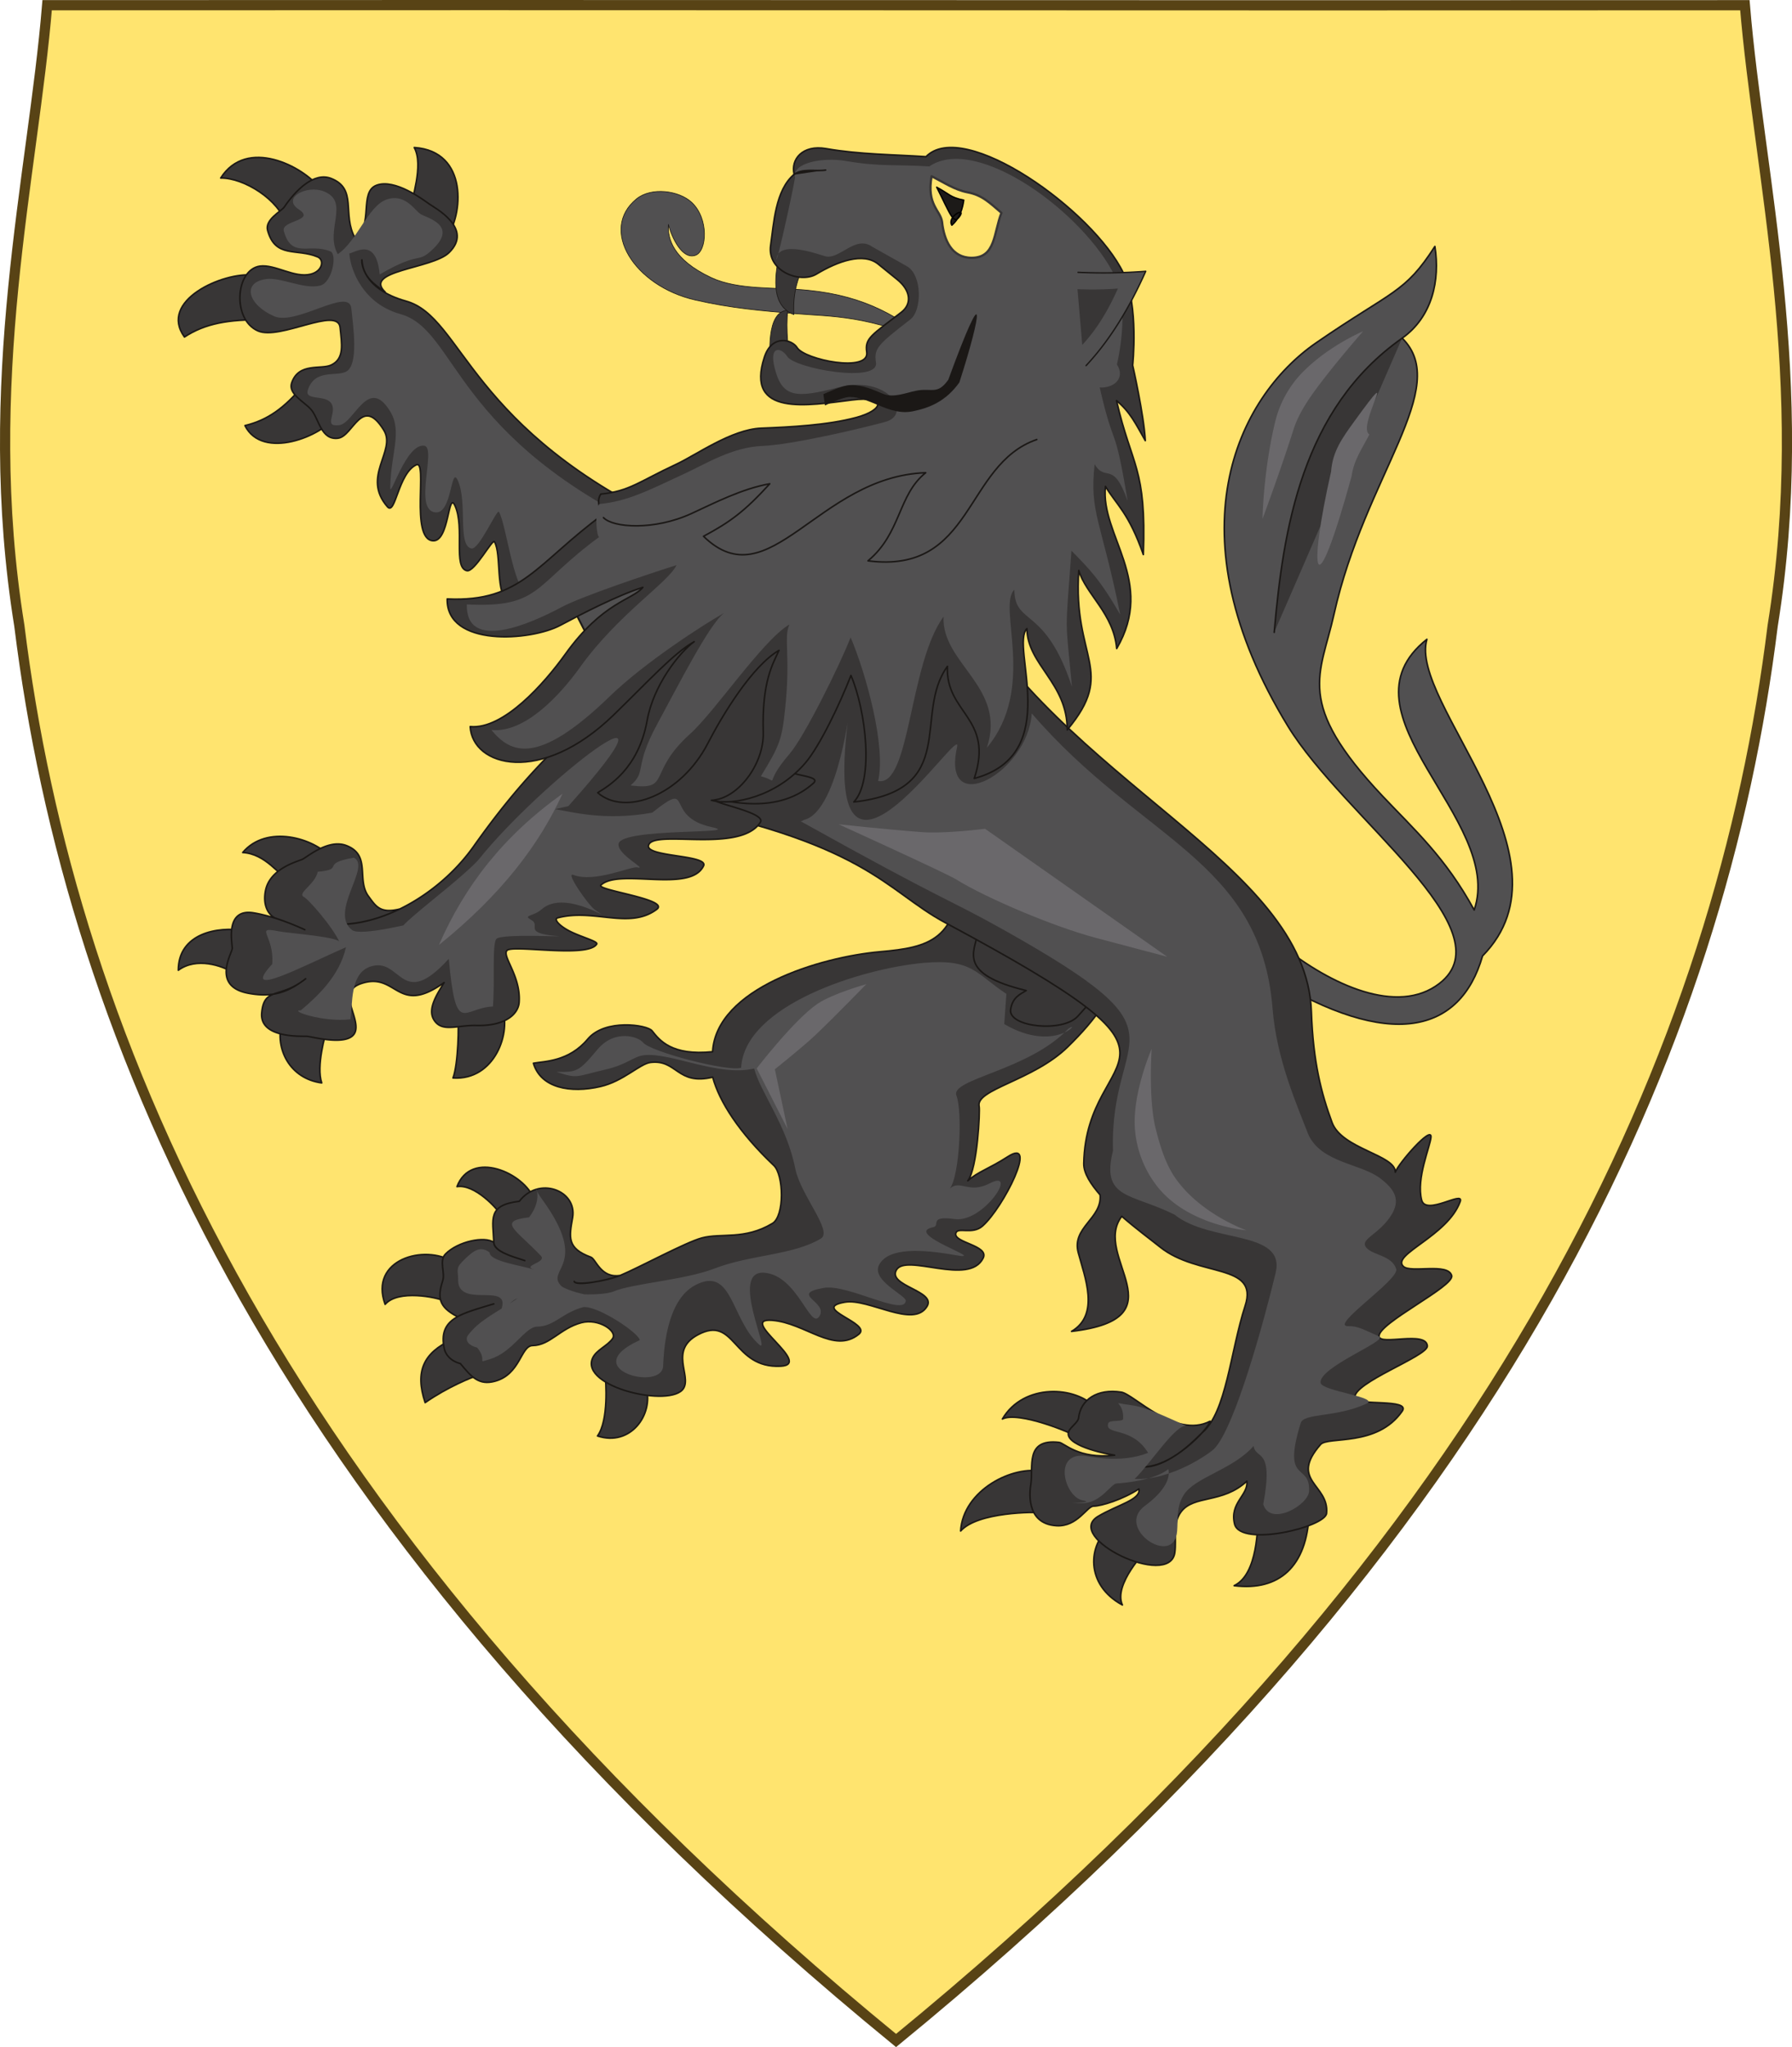
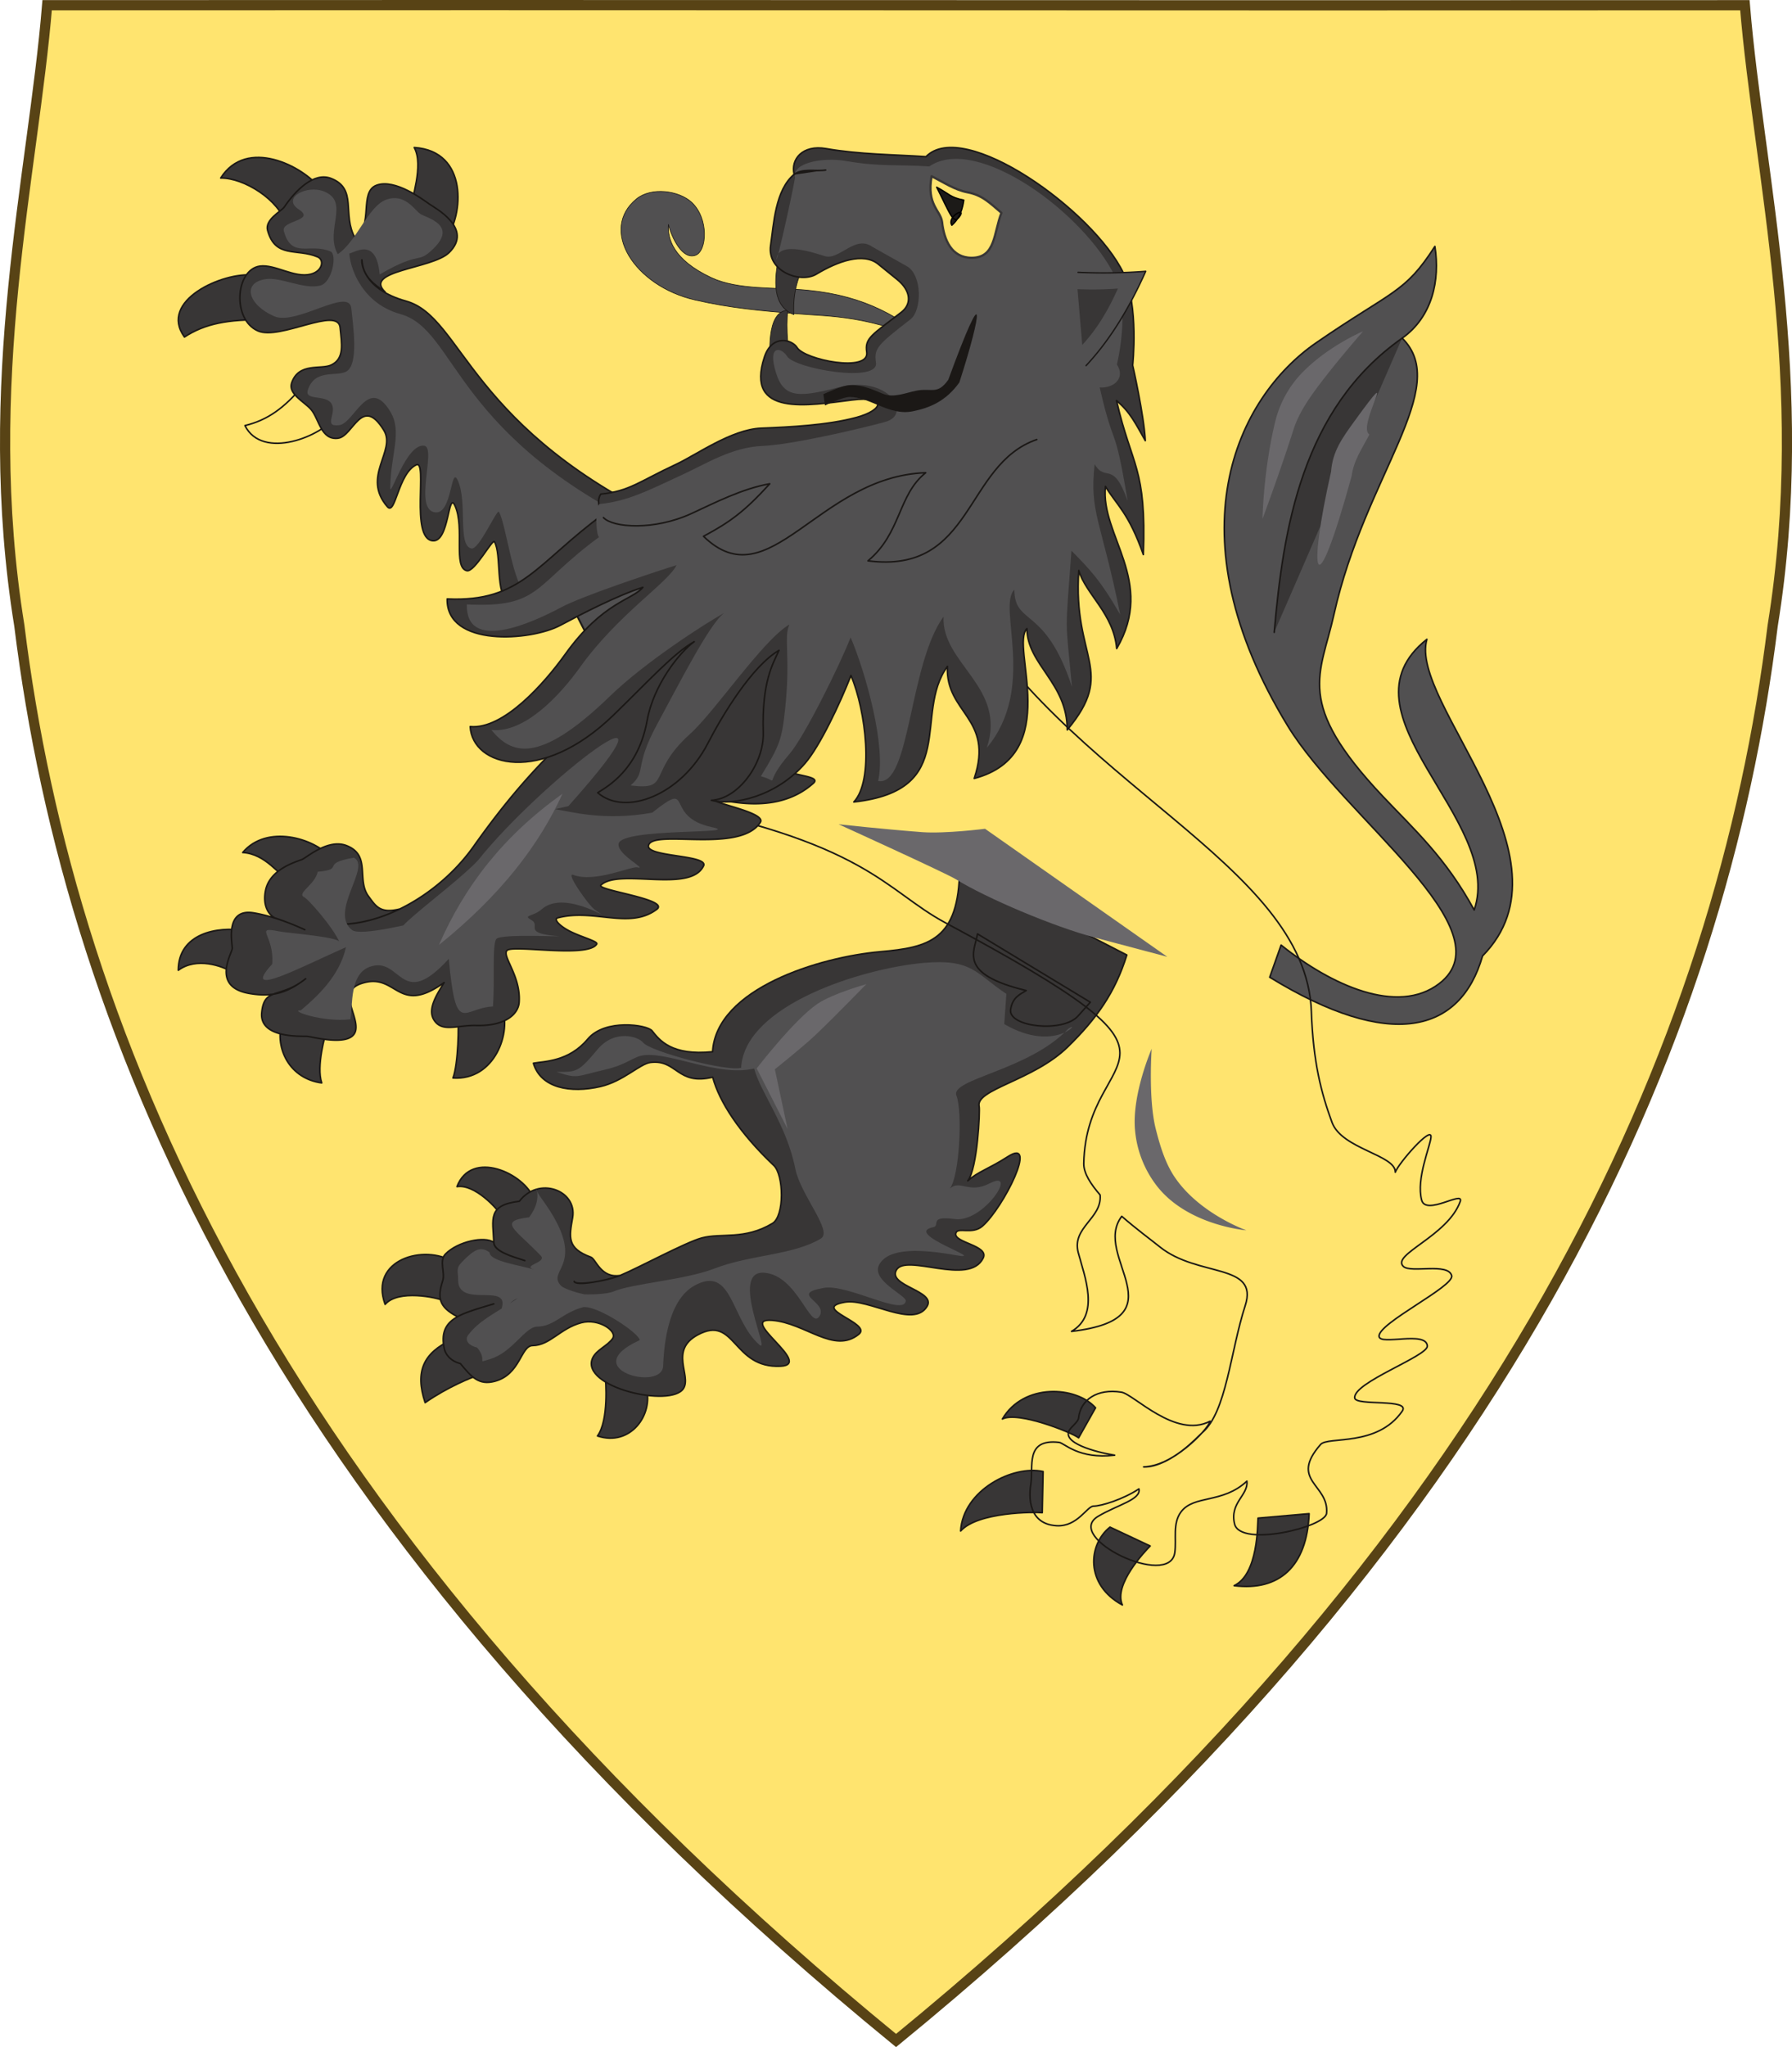
<svg xmlns="http://www.w3.org/2000/svg" id="Livello_1" data-name="Livello 1" viewBox="0 0 2127.49 2428.88">
  <defs>
    <style>.cls-1{fill:#ffe46f;}.cls-10,.cls-12,.cls-2,.cls-4,.cls-5,.cls-7,.cls-8{fill:none;}.cls-2{stroke:#584315;stroke-width:12.11px;}.cls-3{fill:#383636;}.cls-12,.cls-4,.cls-5,.cls-7{stroke:#1b1816;}.cls-10,.cls-12,.cls-4,.cls-5,.cls-7,.cls-8{stroke-linecap:round;stroke-linejoin:round;}.cls-4{stroke-width:1.86px;}.cls-5{stroke-width:1.84px;}.cls-6{fill:#515051;}.cls-7{stroke-width:0.8px;}.cls-8{stroke:#383636;stroke-width:2.65px;}.cls-9{fill:#1c1a18;}.cls-10{stroke:#010000;stroke-width:1.59px;}.cls-11{fill:#1b1816;}.cls-12{stroke-width:1.62px;}.cls-13{fill:#6a686b;}</style>
  </defs>
  <path class="cls-1" d="M370.16,295.56c-16.46,201.05-79.77,447.28-33,736.21C397.76,1521.41,642.85,2109,1378,2710.42c735.11-601.47,980.19-1189,1040.75-1678.65,46.82-288.93-16.5-535.16-33-736.21-702.19.48-1313.38-.47-2015.58,0" transform="translate(-314.2 -289.37)" />
  <path class="cls-2" d="M370.16,295.56c-16.46,201.05-79.77,447.28-33,736.21C397.76,1521.41,642.85,2109,1378,2710.42c735.11-601.47,980.19-1189,1040.75-1678.65,46.82-288.93-16.5-535.16-33-736.21C1683.55,296,1072.36,295.09,370.16,295.56Z" transform="translate(-314.2 -289.37)" />
  <path class="cls-3" d="M856.72,1697.29c21.33-3.41,48.58,26.93,52.36,34l39.26-19c-11.73-31.44-74.75-59.3-91.62-15" transform="translate(-314.2 -289.37)" />
  <path class="cls-4" d="M856.72,1697.29c21.33-3.41,48.58,26.93,52.36,34l39.26-19C936.61,1680.89,873.59,1653,856.72,1697.29Z" transform="translate(-314.2 -289.37)" />
  <path class="cls-3" d="M771.43,1837c15.37-18,61.38-8.32,70-4.25l10.78-46.16c-33.79-21.51-100.17-3-80.73,50.41" transform="translate(-314.2 -289.37)" />
  <path class="cls-4" d="M771.43,1837c15.37-18,61.38-8.32,70-4.25l10.78-46.16C818.37,1765.11,752,1783.59,771.43,1837Z" transform="translate(-314.2 -289.37)" />
  <path class="cls-3" d="M818.93,1953.59c26.48-18.46,55.18-30.16,65.49-33.36l-34.2-41.11C817.21,1894.4,806.54,1916.45,818.93,1953.59Z" transform="translate(-314.2 -289.37)" />
  <path class="cls-4" d="M818.93,1953.59c26.48-18.46,55.18-30.16,65.49-33.36l-34.2-41.11C817.21,1894.4,806.54,1916.45,818.93,1953.59Z" transform="translate(-314.2 -289.37)" />
  <path class="cls-3" d="M1023.55,1993.13c13.5-18.41,10-65.27,9.07-72.78l48.77,15.46c8.9,32.2-18.77,70.25-57.84,57.32" transform="translate(-314.2 -289.37)" />
  <path class="cls-4" d="M1023.55,1993.13c13.5-18.41,10-65.27,9.07-72.78l48.77,15.46C1090.29,1968,1062.62,2006.06,1023.55,1993.13Z" transform="translate(-314.2 -289.37)" />
  <path class="cls-3" d="M1232.88,1672.18c11.81,11.16,12.93,60.06-1.67,68.79-33.32,19.94-60.76,11-83.83,17.22-19.29,5.17-74.2,35-96.74,44.42-16.11,6.72-53.1,12.59-54.74,7.14,1.54,5.89,35.94-.28,54.78-7.11-23.11,3.93-29-19.51-35-21.67C986.79,1770.4,990,1757,994,1734.06c5.61-32.48-40.3-49.52-63.26-19.37-38.3,4.55-31.3,21.32-30.27,48.72.41,10.77,21.62,16.77,36.77,21.63-15.29-4.81-36.91-11-36.82-21.58-10.47-7.73-42.59-1.36-57.47,13.91-7.66,7.86-.08,22-3.14,31.52-6.25,19.49-5.39,30.91,17.51,42.71,6.93-4.39,29.84-11.38,43.14-15.2-38,11.57-66.66,16.87-58.77,53.42,1.14,5.3,6.18,14.12,19.09,17.45,13.4,16.29,22.19,25.93,40.74,21,30.78-8.1,30.74-42.21,45.05-42.4,20.76-.29,32.65-20.44,57.85-27.12,20.58-5.46,43,10,37.14,18.7s-19.55,13.54-23.87,23.41c-15.07,34.4,93.67,59.52,108.07,35.71,9.38-15.5-17.33-45.07,16.93-63.47,44.87-24.11,40.84,40.16,98.37,37.24,39.6-2-52.45-57.63-10.31-54.43,39.69,3,73.52,40.54,103.12,16.47,16.15-13.13-58.62-30.62-16.65-38,28.09-4.93,81.58,31.8,97.57,5,11-18.44-46.76-24.19-36.49-43,11.21-20.53,86.58,19.59,103.12-14.33,7.36-15.08-35.3-18.14-32.52-29.37,2-8.1,19.47,2.16,31.73-8.59,24.8-21.77,66.9-106,30.14-82.38-23.18,14.86-35.26,17.67-47.59,28.65,11.54-14.84,14.59-83.43,13.48-88.11-4.87-20.52,63.89-30.46,105.11-70.66,34.35-33.51,56.34-64.55,70.2-109.13L1453.43,1320.4c-.61,84.48-36.47,93.15-94.27,98.2-71.39,6.25-194.72,43.6-198.94,118.64-48.9,5.07-63.17-13.88-71.91-24.86-5.67-7.1-55.78-14.68-76.27,9.77-22.62,27-51.4,26.3-64.56,28.73,8.65,29.4,43.89,35.89,79.52,27.67,27.44-6.32,46.77-27.09,59.59-28.63,31.52-3.78,31.35,27.67,73.76,17.5,7.68,29,32,66.42,72.53,104.76" transform="translate(-314.2 -289.37)" />
  <path class="cls-4" d="M1232.88,1672.18c11.81,11.16,12.93,60.06-1.67,68.79-33.32,19.94-60.76,11-83.83,17.22-19.29,5.17-74.2,35-96.74,44.42-16.11,6.72-53.1,12.59-54.74,7.14,1.54,5.89,35.94-.28,54.78-7.11-23.11,3.93-29-19.51-35-21.67C986.79,1770.4,990,1757,994,1734.06c5.61-32.48-40.3-49.52-63.26-19.37-38.3,4.55-31.3,21.32-30.27,48.72.41,10.77,21.62,16.77,36.77,21.63-15.29-4.81-36.91-11-36.82-21.58-10.47-7.73-42.59-1.36-57.47,13.91-7.66,7.86-.08,22-3.14,31.52-6.25,19.49-5.39,30.91,17.51,42.71,6.93-4.39,29.84-11.38,43.14-15.2-38,11.57-66.66,16.87-58.77,53.42,1.14,5.3,6.18,14.12,19.09,17.45,13.4,16.29,22.19,25.93,40.74,21,30.78-8.1,30.74-42.21,45.05-42.4,20.76-.29,32.65-20.44,57.85-27.12,20.58-5.46,43,10,37.14,18.7s-19.55,13.54-23.87,23.41c-15.07,34.4,93.67,59.52,108.07,35.71,9.38-15.5-17.33-45.07,16.93-63.47,44.87-24.11,40.84,40.16,98.37,37.24,39.6-2-52.45-57.63-10.31-54.43,39.69,3,73.52,40.54,103.12,16.47,16.15-13.13-58.62-30.62-16.65-38,28.09-4.93,81.58,31.8,97.57,5,11-18.44-46.76-24.19-36.49-43,11.21-20.53,86.58,19.59,103.12-14.33,7.36-15.08-35.3-18.14-32.52-29.37,2-8.1,19.47,2.16,31.73-8.59,24.8-21.77,66.9-106,30.14-82.38-23.18,14.86-35.26,17.67-47.59,28.65,11.54-14.84,14.59-83.43,13.48-88.11-4.87-20.52,63.89-30.46,105.11-70.66,34.35-33.51,56.34-64.55,70.2-109.13L1453.43,1320.4c-.61,84.48-36.47,93.15-94.27,98.2-71.39,6.25-194.72,43.6-198.94,118.64-48.9,5.07-63.17-13.88-71.91-24.86-5.67-7.1-55.78-14.68-76.27,9.77-22.62,27-51.4,26.3-64.56,28.73,8.65,29.4,43.89,35.89,79.52,27.67,27.44-6.32,46.77-27.09,59.59-28.63,31.52-3.78,31.35,27.67,73.76,17.5C1168,1596.43,1192.33,1633.84,1232.88,1672.18Z" transform="translate(-314.2 -289.37)" />
  <path class="cls-3" d="M806,464.4c11.69,21.52-4,62-3.61,72.62l41.34,35C864,545.71,870.9,468.58,806,464.4" transform="translate(-314.2 -289.37)" />
  <path class="cls-5" d="M806,464.4c11.69,21.52-4,62-3.61,72.62l41.34,35C864,545.71,870.9,468.58,806,464.4Z" transform="translate(-314.2 -289.37)" />
  <path class="cls-3" d="M576.22,500.62c27.9-.36,69.42,26.14,77.45,54.47l40.42-42.26C673.93,486.45,607,452,576.22,500.62" transform="translate(-314.2 -289.37)" />
  <path class="cls-5" d="M576.22,500.62c27.9-.36,69.42,26.14,77.45,54.47l40.42-42.26C673.93,486.45,607,452,576.22,500.62Z" transform="translate(-314.2 -289.37)" />
  <path class="cls-3" d="M533.19,689.24c24.63-16.21,52.93-21,93.25-20.38l-11-53.09c-36.73-4-113.48,30.46-82.25,73.47" transform="translate(-314.2 -289.37)" />
  <path class="cls-5" d="M533.19,689.24c24.63-16.21,52.93-21,93.25-20.38l-11-53.09C578.71,611.76,502,646.23,533.19,689.24Z" transform="translate(-314.2 -289.37)" />
-   <path class="cls-3" d="M605,794.31c27.43-6.58,46.9-21.33,68-46.32l40.46,34.46C697.18,807,625.74,835.88,605,794.31" transform="translate(-314.2 -289.37)" />
  <path class="cls-5" d="M605,794.31c27.43-6.58,46.9-21.33,68-46.32l40.46,34.46C697.18,807,625.74,835.88,605,794.31Z" transform="translate(-314.2 -289.37)" />
  <path class="cls-3" d="M1118.66,914.24C868.57,799.43,864.9,665.72,796.16,646.6c-51.8-14.41-52.9-46.34-52.33-48.88,1.24,20.31,14.71,29.11,27.79,38.28-27.38-25.68,55.68-27.55,75.57-46.77C877,560.45,830,535.85,823.79,531.4c-7.18-5.1-40.56-30.22-62.37-22.31-21.49,7.8-3.27,48.18-25.62,62.86-15.91-28.45,3.21-58.5-28.55-70.88-20.65-8-42.43,14.59-55.67,34.09-3.07,4.52-23.2,14.73-19.69,27.52,9.21,33.58,34.44,21,59.4,31.49,8.2,3.46,6,16.9-8.2,20.51-19.29,4.88-42.2-11.92-60.32-9.56-29.16,4.1-33.29,63.44-2.3,76.89,26.28,11.41,95-29.82,97.53-3.89,1.8,18.82,5.58,36.66-10.54,44.31-12.19,5.78-38.7-3.38-47,21.32-4.36,13,14.95,22.28,22.89,31.33,9.71,11,11.67,36.85,32.24,34.22,18-2.29,28.26-51.75,54.35-9.37,15,24.39-27,54.94,4.25,90.75,9.52,10.88,12.63-39.61,34.19-49.77,14-6.59-7.63,87.51,19.54,90.05,20,1.87,18-60.43,26.51-41.47,11.75,26.17-2.6,73.16,14,77,9.22,2.15,30.48-38.36,32.79-34.36,8.75,15.09.62,62.86,17.07,71.64,9.38,5,27-36.88,33.36-26.22,7.44,12.37-11.41,49,2.14,58.1,8.5,5.74,36.51-33.33,39.14-28,9.32,18.94,29.37,57.58,29.37,57.58l91.66-45.95Z" transform="translate(-314.2 -289.37)" />
  <path class="cls-5" d="M1118.66,914.24C868.57,799.43,864.9,665.72,796.16,646.6c-51.8-14.41-52.9-46.34-52.33-48.88,1.24,20.31,14.71,29.11,27.79,38.28-27.38-25.68,55.68-27.55,75.57-46.77C877,560.45,830,535.85,823.79,531.4c-7.18-5.1-40.56-30.22-62.37-22.31-21.49,7.8-3.27,48.18-25.62,62.86-15.91-28.45,3.21-58.5-28.55-70.88-20.65-8-42.43,14.59-55.67,34.09-3.07,4.52-23.2,14.73-19.69,27.52,9.21,33.58,34.44,21,59.4,31.49,8.2,3.46,6,16.9-8.2,20.51-19.29,4.88-42.2-11.92-60.32-9.56-29.16,4.1-33.29,63.44-2.3,76.89,26.28,11.41,95-29.82,97.53-3.89,1.8,18.82,5.58,36.66-10.54,44.31-12.19,5.78-38.7-3.38-47,21.32-4.36,13,14.95,22.28,22.89,31.33,9.71,11,11.67,36.85,32.24,34.22,18-2.29,28.26-51.75,54.35-9.37,15,24.39-27,54.94,4.25,90.75,9.52,10.88,12.63-39.61,34.19-49.77,14-6.59-7.63,87.51,19.54,90.05,20,1.87,18-60.43,26.51-41.47,11.75,26.17-2.6,73.16,14,77,9.22,2.15,30.48-38.36,32.79-34.36,8.75,15.09.62,62.86,17.07,71.64,9.38,5,27-36.88,33.36-26.22,7.44,12.37-11.41,49,2.14,58.1,8.5,5.74,36.51-33.33,39.14-28,9.32,18.94,29.37,57.58,29.37,57.58l91.66-45.95Z" transform="translate(-314.2 -289.37)" />
  <path class="cls-6" d="M1100,924.22C849.93,809.42,858.24,681.15,789.5,662c-51.8-14.42-62.88-66.33-60.32-78-10.73,22.12,30.68-27.23,35.77,31,50.47-29.32,43.71-11.19,63.6-30.42,29.79-28.78-9.17-37-15.41-41.46-7.19-5.1-18.6-24.77-40.42-16.86-21.49,7.79-35.21,50-57.55,64.67-15.92-28.44,15.19-62.13-16.58-74.51-20.64-8-50.18,8-29.72,21.36,20.88,13.61-21.2,12.91-17.7,25.71,9.22,33.58,30.45,13.7,55.41,24.22,8.2,3.46,2,36.9-12.19,40.5-19.29,4.88-46.2-10.1-64.31-7.73-29.16,4.09-21.31,30.71,9.68,44.16,26.28,11.41,89-35.27,91.54-9.34,1.8,18.82,9.57,67.56-6.55,75.21-12.18,5.79-36.71-3.38-45,21.32-4.36,13,18.94,5.92,26.88,15,9.71,11.06-10.29,29.58,10.29,27,18-2.29,34.25-59,60.33-16.64,15,24.39.9,49.49.26,90.74-.22,13.92,18.62-52.32,40.18-49.76,15.61,1.86-13.62,76.61,13.54,79.15,20,1.86,18-56.8,26.52-37.84,11.74,26.17-.61,76.79,16,80.66,9.22,2.14,30.48-47.46,32.8-43.46,8.74,15.1,16.58,88.31,33,97.1,9.38,5,7-27.8,13.4-17.14,7.43,12.37-11.41,49,2.14,58.1,8.51,5.74,36.51-33.32,39.14-28,9.32,19,29.37,57.58,29.37,57.58l91.66-45.94Z" transform="translate(-314.2 -289.37)" />
  <path class="cls-6" d="M1835.15,1410.69c59,47.46,138.47,83.85,188,45.51,81.49-63.13-113.35-196.48-179.79-305-139.57-228-60.85-390.27,33.73-455.33,90.33-62.14,104.74-58.23,140.62-114.12,6.3,40.06-3,83.36-38.82,108.85,59.5,58.61-44.31,162.87-81,327.77-16.18,72.66-47.16,104.43,57.81,215.63,37,39.19,74.79,72.77,108.68,135.08,36.77-107.14-167.46-233.08-56.16-321.19-22,74.73,181,259.05,66.06,375.73-26.23,91.44-109.36,113-252.66,25.22Z" transform="translate(-314.2 -289.37)" />
  <path class="cls-4" d="M1835.15,1410.69c59,47.46,138.47,83.85,188,45.51,81.49-63.13-113.35-196.48-179.79-305-139.57-228-60.85-390.27,33.73-455.33,90.33-62.14,104.74-58.23,140.62-114.12,6.3,40.06-3,83.36-38.82,108.85,59.5,58.61-44.31,162.87-81,327.77-16.18,72.66-47.16,104.43,57.81,215.63,37,39.19,74.79,72.77,108.68,135.08,36.77-107.14-167.46-233.08-56.16-321.19-22,74.73,181,259.05,66.06,375.73-26.23,91.44-109.36,113-252.66,25.22Z" transform="translate(-314.2 -289.37)" />
  <path class="cls-3" d="M1978.72,690.71c-119,83.8-141,226-151.75,348.92" transform="translate(-314.2 -289.37)" />
  <path class="cls-4" d="M1978.72,690.71c-119,83.8-141,226-151.75,348.92" transform="translate(-314.2 -289.37)" />
  <path class="cls-3" d="M1504.26,1973c18.75-9.78,84.26,16.84,90.49,22.34l20.08-35.61c-22.93-25.93-85.47-29.62-110.57,13.27Z" transform="translate(-314.2 -289.37)" />
  <path class="cls-4" d="M1504.26,1973c18.75-9.78,84.26,16.84,90.49,22.34l20.08-35.61c-22.93-25.93-85.47-29.62-110.57,13.27Z" transform="translate(-314.2 -289.37)" />
  <path class="cls-3" d="M1454.68,2105.9c20.28-22.87,88.24-22.66,96.89-21.74l1-48.85c-35.69-7.89-95,21.91-97.89,70.59" transform="translate(-314.2 -289.37)" />
  <path class="cls-4" d="M1454.68,2105.9c20.28-22.87,88.24-22.66,96.89-21.74l1-48.85C1516.88,2027.42,1457.62,2057.22,1454.68,2105.9Z" transform="translate(-314.2 -289.37)" />
  <path class="cls-3" d="M1646.71,2193.66c-11.15-24.06,27.61-64.54,33-70L1632,2101.27c-26,20.53-29.88,68.36,14.71,92.39" transform="translate(-314.2 -289.37)" />
  <path class="cls-4" d="M1646.71,2193.66c-11.15-24.06,27.61-64.54,33-70L1632,2101.27C1606,2121.8,1602.12,2169.63,1646.71,2193.66Z" transform="translate(-314.2 -289.37)" />
  <path class="cls-3" d="M1779.37,2170.75c28.74-13.62,27.73-72.3,28.39-80.14l60.64-5.28c-2.57,62.72-35.55,92.11-89,85.42" transform="translate(-314.2 -289.37)" />
  <path class="cls-4" d="M1779.37,2170.75c28.74-13.62,27.73-72.3,28.39-80.14l60.64-5.28C1865.83,2148.05,1832.85,2177.44,1779.37,2170.75Z" transform="translate(-314.2 -289.37)" />
-   <path class="cls-3" d="M1608.64,1478.49,1594,1494.91c-17.94,20.11-82.87,13-80-7.57,2.09-14.78,11.63-18.45,18.53-22.68-81.49-19.63-61.38-45.86-57.83-67.23Z" transform="translate(-314.2 -289.37)" />
  <path class="cls-4" d="M1608.64,1478.49,1594,1494.91c-17.94,20.11-82.87,13-80-7.57,2.09-14.78,11.63-18.45,18.53-22.68-81.49-19.63-61.38-45.86-57.83-67.23Z" transform="translate(-314.2 -289.37)" />
-   <path class="cls-3" d="M1086.76,1239.47c257.16,48,277.12,105.82,350,144.85,330.35,177,166.93,139.51,164.11,285.49-.23,11.79,8.5,24.71,19.38,37.34,2.63,28-34,38.32-25.92,68.56,7.78,29.09,25.9,73.52-8,93.35,131.9-15.57,23.41-89.08,59.63-136.54,17,14.82,34.71,27.84,45.43,36.44,45.08,36.16,117.58,18.74,101.13,69.57-17.66,54.53-22.24,126.18-51,150.67-5.62,4.79-35.79,39.41-69.57,40.67,32,1,76.38-43.76,78.86-54.22-41.13,21.25-90.42-32.15-105.36-34.49-28.6-4.49-48.43,8.89-50.75,30.71-.45,4.2-7.25,9.28-10.27,13.42-11.52,15.75,30.48,27.08,53.07,30.66-43.18,5-59.64-14.51-66-15.22-41-4.59-30.12,29.11-33.55,50.25-.72,4.43-7.78,46.46,30.65,48.67,24.75,1.43,36.14-23.19,43.83-23.26,9.4-.08,34.85-7.9,53.93-20.44,2.78,12.77-25.59,18.86-48.52,32.57-41.68,24.92,85.15,86.5,91.13,42.93,2.21-16.09-2.93-34.29,7.24-48.07,15.25-20.68,49.37-9.56,78.31-36.63,1.93,16.91-21,25.61-14.51,51.27,7.84,27.23,107.57,3.31,109.12-13.11,3.26-34.49-44.91-38.46-7.12-81.67,8.74-10,67.2,3.28,96.88-39.47,10.68-15.38-55.1-5.85-56.34-15.66-2.34-18.37,87-49.73,86.2-61.74-1.23-18.39-56.09-.2-57.31-11.31-1.72-15.58,89.69-59.29,86.2-72.19-4.24-15.62-48.54-2.65-57.31-10.86-15-14,52.79-36,67.42-77,4.93-13.81-40.7,17.34-45.75-1.74-6.75-25.56,10.32-63.87,11.08-74.8,1-14.21-38.86,31.43-42.38,41.75.64-20.6-63.46-27.4-75.12-59.14-12.71-34.57-22.42-71.43-24.49-131.4-6.09-176.85-295.44-271-420.46-500Z" transform="translate(-314.2 -289.37)" />
+   <path class="cls-3" d="M1086.76,1239.47Z" transform="translate(-314.2 -289.37)" />
  <path class="cls-4" d="M1086.76,1239.47c257.16,48,277.12,105.82,350,144.85,330.35,177,166.93,139.51,164.11,285.49-.23,11.79,8.5,24.71,19.38,37.34,2.63,28-34,38.32-25.92,68.56,7.78,29.09,25.9,73.52-8,93.35,131.9-15.57,23.41-89.08,59.63-136.54,17,14.82,34.71,27.84,45.43,36.44,45.08,36.16,117.58,18.74,101.13,69.57-17.66,54.53-22.24,126.18-51,150.67-5.62,4.79-35.79,39.41-69.57,40.67,32,1,76.38-43.76,78.86-54.22-41.13,21.25-90.42-32.15-105.36-34.49-28.6-4.49-48.43,8.89-50.75,30.71-.45,4.2-7.25,9.28-10.27,13.42-11.52,15.75,30.48,27.08,53.07,30.66-43.18,5-59.64-14.51-66-15.22-41-4.59-30.12,29.11-33.55,50.25-.72,4.43-7.78,46.46,30.65,48.67,24.75,1.43,36.14-23.19,43.83-23.26,9.4-.08,34.85-7.9,53.93-20.44,2.78,12.77-25.59,18.86-48.52,32.57-41.68,24.92,85.15,86.5,91.13,42.93,2.21-16.09-2.93-34.29,7.24-48.07,15.25-20.68,49.37-9.56,78.31-36.63,1.93,16.91-21,25.61-14.51,51.27,7.84,27.23,107.57,3.31,109.12-13.11,3.26-34.49-44.91-38.46-7.12-81.67,8.74-10,67.2,3.28,96.88-39.47,10.68-15.38-55.1-5.85-56.34-15.66-2.34-18.37,87-49.73,86.2-61.74-1.23-18.39-56.09-.2-57.31-11.31-1.72-15.58,89.69-59.29,86.2-72.19-4.24-15.62-48.54-2.65-57.31-10.86-15-14,52.79-36,67.42-77,4.93-13.81-40.7,17.34-45.75-1.74-6.75-25.56,10.32-63.87,11.08-74.8,1-14.21-38.86,31.43-42.38,41.75.64-20.6-63.46-27.4-75.12-59.14-12.71-34.57-22.42-71.43-24.49-131.4-6.09-176.85-295.44-271-420.46-500Z" transform="translate(-314.2 -289.37)" />
  <path class="cls-3" d="M602.33,1300.89c27.19,1.45,43.33,27.41,54.27,32.26l50.33-26.39c-19.54-23-76.13-39.68-104.6-5.87" transform="translate(-314.2 -289.37)" />
  <path class="cls-4" d="M602.33,1300.89c27.19,1.45,43.33,27.41,54.27,32.26l50.33-26.39C687.39,1283.77,630.8,1267.08,602.33,1300.89Z" transform="translate(-314.2 -289.37)" />
  <path class="cls-3" d="M525.89,1440.57c21.59-16,52.43-5.28,64.77,2.64l13.71-49.66c-32-5.47-78.48,3.33-78.48,47" transform="translate(-314.2 -289.37)" />
  <path class="cls-4" d="M525.89,1440.57c21.59-16,52.43-5.28,64.77,2.64l13.71-49.66C572.32,1388.08,525.89,1396.88,525.89,1440.57Z" transform="translate(-314.2 -289.37)" />
  <path class="cls-3" d="M696.12,1574.23c-6.71-20,4.34-57.51,6.21-64l-53.62-7.88C640.43,1534.25,658.48,1569.21,696.12,1574.23Z" transform="translate(-314.2 -289.37)" />
  <path class="cls-4" d="M696.12,1574.23c-6.71-20,4.34-57.51,6.21-64l-53.62-7.88C640.43,1534.25,658.48,1569.21,696.12,1574.23Z" transform="translate(-314.2 -289.37)" />
  <path class="cls-3" d="M852,1568.36c6.23-15.86,7.36-65.91,5.48-72.35l52.29-12.32C922.13,1513.37,901.91,1571.6,852,1568.36Z" transform="translate(-314.2 -289.37)" />
  <path class="cls-4" d="M852,1568.36c6.23-15.86,7.36-65.91,5.48-72.35l52.29-12.32C922.13,1513.37,901.91,1571.6,852,1568.36Z" transform="translate(-314.2 -289.37)" />
  <path class="cls-3" d="M1295.21,1019.05l-168.28-57.74c-99.39,205.46-134.41,168.46-250.46,332.29-36.18,51.07-96.65,88.34-150,92.17,18.29-1.73,38.16-6.17,62.24-17.87-23.52,5.88-28.58-3.78-37-15.07C737,1333,755.23,1304,725.3,1292.58c-21.79-8.29-47.3,14.47-52.4,16.49-7.52,3-38.34,11.53-43.43,36.75-3.24,16.06,2,27.57,10.74,32.58a344,344,0,0,1,35.87,14.08c-23-10.61-44.9-17.39-60.85-20-34-5.57-25.42,35.18-25.29,42,.1,5.37-25.62,45.29,19.54,53.49,31,5.65,48.68-2.83,67.59-17.35-30.46,24.31-49.37,9.14-52.16,40.53-2.7,30.29,46.85,27.46,53.85,27.81,6.14.31,54,14,57.77-7.55,3.13-18.12-21.59-45.28,6.07-54.91,43.27-15,42.33,39.33,98.87-1.34C833,1469.09,821,1487,829.72,1500c9.69,14.52,27.35,5.53,49.91,6.08,35.7.88,49.92-14.23,50.88-27.34,2.28-31.26-20.49-54.7-14.49-61.6,6.42-7.36,96.25,9.34,106.58-7.61,1.94-3.18-17.31-8-31.34-15-12.6-6.24-20.39-14.7-14.88-16.16,42.84-11.38,85,14.34,117.54-10.1,16-12-72.75-22.73-66.31-28.76,21.74-20.35,106.14,10,121.82-22.74,6.35-13.24-68.18-10.49-65.35-24.08,4.23-20.32,108.81,10.18,132.82-27.69,7.2-11.35-55.87-22.52-53.41-26.34,2.62-4.06,69.47,22,116.34-20,11.26-10.07-35.28-8.09-41.24-21.36Z" transform="translate(-314.2 -289.37)" />
  <path class="cls-4" d="M1295.21,1019.05l-168.28-57.74c-99.39,205.46-134.41,168.46-250.46,332.29-36.18,51.07-96.65,88.34-150,92.17,18.29-1.73,38.16-6.17,62.24-17.87-23.52,5.88-28.58-3.78-37-15.07C737,1333,755.23,1304,725.3,1292.58c-21.79-8.29-47.3,14.47-52.4,16.49-7.52,3-38.34,11.53-43.43,36.75-3.24,16.06,2,27.57,10.74,32.58a344,344,0,0,1,35.87,14.08c-23-10.61-44.9-17.39-60.85-20-34-5.57-25.42,35.18-25.29,42,.1,5.37-25.62,45.29,19.54,53.49,31,5.65,48.68-2.83,67.59-17.35-30.46,24.31-49.37,9.14-52.16,40.53-2.7,30.29,46.85,27.46,53.85,27.81,6.14.31,54,14,57.77-7.55,3.13-18.12-21.59-45.28,6.07-54.91,43.27-15,42.33,39.33,98.87-1.34C833,1469.09,821,1487,829.72,1500c9.69,14.52,27.35,5.53,49.91,6.08,35.7.88,49.92-14.23,50.88-27.34,2.28-31.26-20.49-54.7-14.49-61.6,6.42-7.36,96.25,9.34,106.58-7.61,1.94-3.18-17.31-8-31.34-15-12.6-6.24-20.39-14.7-14.88-16.16,42.84-11.38,85,14.34,117.54-10.1,16-12-72.75-22.73-66.31-28.76,21.74-20.35,106.14,10,121.82-22.74,6.35-13.24-68.18-10.49-65.35-24.08,4.23-20.32,108.81,10.18,132.82-27.69,7.2-11.35-55.87-22.52-53.41-26.34,2.62-4.06,69.47,22,116.34-20,11.26-10.07-35.28-8.09-41.24-21.36Z" transform="translate(-314.2 -289.37)" />
  <path class="cls-6" d="M989,1245.79c154.19-172.58-32.8-28.94-106.88,63.86-32.41,35.36-153.56,117.69-54.45,69.4-20.37,5.2-85.42,21.68-95.57,13.75-27.6-21.55,23.42-75.51,2.16-85.81-41.14,7.16-9.15,13.59-42.88,16.72-3,15-24.23,24.91-16.74,29.74,5.26,2.1,34.93,35.92,43.21,54.81,2.56-7.33-59.56-11.28-73.3-14-29.23-5.69-4.38,4.55-7.19,39-39,42.42,34.18,3.49,87.58-20.06-7.65,34.6-34.71,58.88-53.5,74.89-15.14,0,26.48,14.61,58.73,10.67,3-17-1-53.59,23-62.26C790.81,1423,789.33,1490.3,847,1427c8.6,93.12,16.82,58,52.4,56.57,2.44-29.34-1.21-73.74,4.07-80.13,5.65-6.84,90.27-1.84,72-3.45C934,1396.36,957,1387.63,945,1380.92c-10.77-6,2.31-3.8,12.45-12.81,28.69-25.48,92.77,21.16,62.84.6-7.11-4.88-35.68-45.3-25.39-41.29,25.05,9.77,68.71-10.53,75.87-8.93,13.37,3-24.77-15.43-22.12-28.16,3.95-19,151.27-10.95,110.74-19.54-58.62-12.43-19.79-57.75-70.88-17.21-57.36,10.37-97.32-1.43-115.27-4.14Z" transform="translate(-314.2 -289.37)" />
-   <path class="cls-6" d="M1264.77,1263.8c173.74,96.7,173.44,91,240.33,128.46,229.8,128.82,126,116,130.46,262.44-14.48,57.75,21.54,50.14,73,75.79,42.47,34.32,132.51,17.69,120.07,69.32-13.34,55.38-48,182.7-72.84,208.47-4.85,5-50.41,37.8-94.51,35.82,18.65-18,48-64.13,61.19-63-42.18-19.26-53.12-23-66.73-24.72-26.06-3.29-7-5.64-8.1,16.33-.21,4.23-16.37.72-17.78,5.47-4.36,14.7,28.09,3,47.4,35-33.11,13.18-70.44,3.87-76.19,3.42-37.24-2.86-22.4,49.18-1.5,52.93,19.66,3.53-35.78,2.73-.94,3.32,22.42.38,34.31-23,41.25-23.38,8.49-.47,44.81-3.61,61.45-17,3.12,12.67-7.7,28.72-27.75,43.44-36.48,26.74,34.82,74,38.14,30.05,1.22-16.21-1-28.2,7.55-42.44,12.79-21.37,58.37-30.14,83.22-58.5,2.56,16.87,24.26.56,11.48,69.22,8.38,27,53.82.79,54.43-15.72,1.29-34.7-32.62-7-10-80.7,3.74-12.17,41.92-6.3,78.08-23,16.42-7.57-52.79-14.89-54.39-24.66-3-18.31,80.7-50.25,69.55-55.11-19-8.26-25.44-12.52-36.53-12.19-24.17.75,60.47-55,56.7-67.76-4.58-15.48-26-16.35-34.26-24.2-12-11.36,14.51-15.6,29.75-42,10.3-18.87-.38-30.51-14.37-41.4-23.16-17.72-70.18-18.33-85.49-52.16-13.14-34.1-37.65-89-42.39-149-14-176.94-155.93-199.59-285.93-350.55-4.67,70.91-107.89,126.31-88.63,39.83,7.27-32.61-156.68,222.49-131.2-17.47,5.58-52.57-7.28,93.73-50.58,104l-2.62,1.45-1.37.07Z" transform="translate(-314.2 -289.37)" />
  <path class="cls-6" d="M1107.73,555.75c4,15.64,16.62,42.26,32.29,36.47,13.4-5,15.94-43.23-4.42-62.52-15.23-14.42-48.13-18.64-65.67-4.39-44.5,36.16-3.25,103.37,69.58,120,43.58,10,79,12.73,120.55,16.32,38.18,3.3,88.67,1.39,163.33,37.63-40.38-33.14-80.25-58.51-149.72-65.46-38.68-3.87-83.21,0-115.24-15.09-45.65-21.47-51.78-46.49-50.7-63" transform="translate(-314.2 -289.37)" />
  <path class="cls-7" d="M1107.73,555.75c4,15.64,16.62,42.26,32.29,36.47,13.4-5,15.94-43.23-4.42-62.52-15.23-14.42-48.13-18.64-65.67-4.39-44.5,36.16-3.25,103.37,69.58,120,43.58,10,79,12.73,120.55,16.32,38.18,3.3,88.67,1.39,163.33,37.63-40.38-33.14-80.25-58.51-149.72-65.46-38.68-3.87-83.21,0-115.24-15.09C1112.78,597.26,1106.65,572.24,1107.73,555.75Z" transform="translate(-314.2 -289.37)" />
  <path class="cls-3" d="M1249.45,657.52c-26.54,1.34-20.75,54.68-21.06,66.66l26.52.73C1249.69,713,1247,677.27,1249.45,657.52Z" transform="translate(-314.2 -289.37)" />
  <path class="cls-7" d="M1249.45,657.52c-26.54,1.34-20.75,54.68-21.06,66.66l26.52.73C1249.69,713,1247,677.27,1249.45,657.52Z" transform="translate(-314.2 -289.37)" />
  <path class="cls-3" d="M1239.46,591.07c-7,31.65-8.09,61.58,17.24,71.55-.75-11.94-.7-38.24,15.91-64.53Z" transform="translate(-314.2 -289.37)" />
  <path class="cls-7" d="M1239.46,591.07c-7,31.65-8.09,61.58,17.24,71.55-.75-11.94-.7-38.24,15.91-64.53Z" transform="translate(-314.2 -289.37)" />
  <path class="cls-3" d="M1413.55,475.28c-37.91-2.54-79-2.61-118.5-9.54-28.5-5-42.32,13.08-38,30.44-22.53,18.71-24.21,58.9-27.93,84.28-4.53,31,35.34,45.57,54.28,34.18,25.67-15.43,55.84-26.07,73.3-12L1379.33,621c16.34,13.2,17.63,29,5,38.79-35,27-43.63,30.75-41.13,47.28,3.76,24.83-73.66,9.34-82.65-5.23-6-9.78-29.83-16.17-38.79,11.09-23.48,71.42,52.23,57.49,104,51,41.72-5.22,38,11.91,5,20.78-34.31,9.23-78.57,11.35-112.89,12.71-35.35,1.41-77.48,32-101,42.87-43.4,20.13-55.33,32-89.36,35.28-6.11,8.92-.21,20.41,3.68,23.37-80.08,58.46-97.61,105.36-186.07,101.07-1.12,57.32,99.14,50.11,134.41,31.23,24.65-13.2,68-35.55,97.89-45-12.44,15.24-47.22,16.75-92.18,79.42-24.58,34.28-73.29,89.63-112.82,85.82,2.58,47.21,83.82,70,170.07-13.6,41.41-40.13,71.4-73.48,95.81-87.14-17.6,12.67-48.35,51.66-55.81,93.4-10.4,58.34-47.2,78.53-58.71,85.78,32.82,28.55,99,2.89,130.64-58.34,18.12-35,52.7-91.81,84.62-110.59-7.16,15.94-20.47,36.64-18.71,97.3,1.1,37.88-30.43,79.35-61.6,80.64,25.69,6.79,77.07-4.29,111.3-44,17.73-20.58,41.56-71.21,54.43-104.13,17.9,42,27.5,124.73,3.4,150.11C1454.33,1226.86,1397.59,1137,1439,1080c-2.52,56.06,55.8,60.87,31.84,133,106.86-28.46,42-157.65,62.54-177.79.52,43.18,48,64.24,47.87,120.15,59-70.52,6.14-84.17,13.71-189.12,8.24,28.16,41.49,51.29,45,92.65,46.71-80.1-19.7-134.3-13.38-192.41,13.35,22.18,27.55,31.2,45,80.89,3.83-103.93-13.73-103.83-31.86-182.71,16.48,13.86,22.69,27.44,34.19,47.55-1.49-29.79-15-89.46-15-89.46s7.6-71-11-109.45c-36.06-74.56-189.72-184-234.41-138.1" transform="translate(-314.2 -289.37)" />
  <path class="cls-4" d="M1413.55,475.28c-37.91-2.54-79-2.61-118.5-9.54-28.5-5-42.32,13.08-38,30.44-22.53,18.71-24.21,58.9-27.93,84.28-4.53,31,35.34,45.57,54.28,34.18,25.67-15.43,55.84-26.07,73.3-12L1379.33,621c16.34,13.2,17.63,29,5,38.79-35,27-43.63,30.75-41.13,47.28,3.76,24.83-73.66,9.34-82.65-5.23-6-9.78-29.83-16.17-38.79,11.09-23.48,71.42,52.23,57.49,104,51,41.72-5.22,38,11.91,5,20.78-34.31,9.23-78.57,11.35-112.89,12.71-35.35,1.41-77.48,32-101,42.87-43.4,20.13-55.33,32-89.36,35.28-6.11,8.92-.21,20.41,3.68,23.37-80.08,58.46-97.61,105.36-186.07,101.07-1.12,57.32,99.14,50.11,134.41,31.23,24.65-13.2,68-35.55,97.89-45-12.44,15.24-47.22,16.75-92.18,79.42-24.58,34.28-73.29,89.63-112.82,85.82,2.58,47.21,83.82,70,170.07-13.6,41.41-40.13,71.4-73.48,95.81-87.14-17.6,12.67-48.35,51.66-55.81,93.4-10.4,58.34-47.2,78.53-58.71,85.78,32.82,28.55,99,2.89,130.64-58.34,18.12-35,52.7-91.81,84.62-110.59-7.16,15.94-20.47,36.64-18.71,97.3,1.1,37.88-30.43,79.35-61.6,80.64,25.69,6.79,77.07-4.29,111.3-44,17.73-20.58,41.56-71.21,54.43-104.13,17.9,42,27.5,124.73,3.4,150.11C1454.33,1226.86,1397.59,1137,1439,1080c-2.52,56.06,55.8,60.87,31.84,133,106.86-28.46,42-157.65,62.54-177.79.52,43.18,48,64.24,47.87,120.15,59-70.52,6.14-84.17,13.71-189.12,8.24,28.16,41.49,51.29,45,92.65,46.71-80.1-19.7-134.3-13.38-192.41,13.35,22.18,27.55,31.2,45,80.89,3.83-103.93-13.73-103.83-31.86-182.71,16.48,13.86,22.69,27.44,34.19,47.55-1.49-29.79-15-89.46-15-89.46s7.6-71-11-109.45C1611.9,538.82,1458.24,429.4,1413.55,475.28Z" transform="translate(-314.2 -289.37)" />
  <path class="cls-6" d="M1417.44,486.84c-37.9-2.54-58.84.54-98.36-6.39-28.5-5-65.24,2.34-61,19.7-4.14,24.48-23.17,107.76-21.89,96.07,2.42-22.21,48.56-5.46,57.26-2.92,17.42,5.08,35.93-25.68,56.41-11.1l40.91,23c18.59,10.45,18,52.46,4.33,63.07-39.56,30.55-43.43,34.76-40.92,51.3,3.76,24.83-96.5,7.18-105.5-7.39-6-9.79-21.73-14.39-14.91,13.38,8.77,35.68,25,36.65,75.2,23.57,60.52-15.76,89.06,32,56.11,40.86-34.31,9.23-111.84,27.15-146.17,28.52-35.34,1.41-67.35,21.41-90.87,32.32-43.41,20.14-68.36,33.33-102.38,36.6-6.12,8.92-2.88,45.42,1,38.25-80.08,58.47-69.82,85.11-158.27,80.82-1.12,57.32,76.9,22.27,112.16,3.39,24.66-13.21,106.94-40.61,136.82-50-9.55,20.5-69.36,58.15-114.3,120.82-24.59,34.28-66,78.6-105.48,74.79,22.82,27.46,54.46,43.47,140.72-40.13,41.4-40.12,111.32-85.14,135.73-98.81-17.6,12.67-55.27,87.33-79.4,131.6-28.85,53-11.94,55.75-31.79,73.13,48.73,6.16,19.22-14.83,70.36-60.88,30.24-27.22,86.28-111.33,118.2-130.12-7.15,16,1.55,35.92-5,99.11-3.92,37.73-6.41,44.18-28.9,81,25.69,6.8-.11,13,34.12-26.65,17.74-20.58,59.57-105.21,72.44-138.12,17.91,42,42.29,129.16,32.65,170.34,38.1,7.47,36.29-138,77.66-195-2.53,56.06,75.37,83.45,51.41,155.62,59.6-71.49,12.09-167.36,32.64-187.51.52,43.19,36.72,18.56,68.44,115.29-8.06-87-8.21-56.63-.64-161.59,21.25,21.58,34.15,34.48,57.92,75.84-22.79-113-36.71-120.33-30.4-178.43,13.35,22.18,21.77-6,39.23,43.72-16.41-98.67-15.07-55.94-33.2-134.82,16.77,1,30.9-10.9,20.44-27.32,0,0,16.29-66-2.29-104.39C1601.89,542.8,1474,448.18,1417.44,486.84" transform="translate(-314.2 -289.37)" />
  <path class="cls-6" d="M1030.63,903.5c11.27,12.07,60.2,15.61,104.74-4.93,27.28-12.58,59.68-29.31,92.72-35.21-29.83,32.77-47,45.36-78.68,62.33,78.39,76.31,135.77-71,263.8-75.44-33.14,26.41-29,71.71-68.5,104.55,125.82,16.17,114.07-114.15,200.38-143.94" transform="translate(-314.2 -289.37)" />
  <path class="cls-4" d="M1030.63,903.5c11.27,12.07,60.2,15.61,104.74-4.93,27.28-12.58,59.68-29.31,92.72-35.21-29.83,32.77-47,45.36-78.68,62.33,78.39,76.31,135.77-71,263.8-75.44-33.14,26.41-29,71.71-68.5,104.55,125.82,16.17,114.07-114.15,200.38-143.94" transform="translate(-314.2 -289.37)" />
  <path class="cls-1" d="M1420.21,498.45c14.09,7.15,27.4,16.21,42.68,19.11,17.34,3.29,25.91,12.1,40.24,24.32-9.31,23.88-6.76,53.33-35.33,53.37-23.78,0-32.88-21.1-35.16-42.53-1.88-14-18.57-20.05-12.43-54.27" transform="translate(-314.2 -289.37)" />
  <path class="cls-8" d="M1420.21,498.45c14.09,7.15,27.4,16.21,42.68,19.11,17.34,3.29,25.91,12.1,40.24,24.32-9.31,23.88-6.76,53.33-35.33,53.37-23.78,0-32.88-21.1-35.16-42.53C1430.76,538.73,1414.07,532.67,1420.21,498.45Z" transform="translate(-314.2 -289.37)" />
  <path class="cls-9" d="M1458.43,526.8c-1.31,9.21-4.26,21.14-14.19,29.82-6.32-10.56,18.31-22.56,8.81-9.85-7,9.37-10.42-3-26.83-35.32,15.2,8,15.69,12.1,32.21,15.35" transform="translate(-314.2 -289.37)" />
  <path class="cls-10" d="M1458.43,526.8c-1.31,9.21-4.26,21.14-14.19,29.82-6.32-10.56,18.31-22.56,8.81-9.85-7,9.37-10.42-3-26.83-35.32C1441.42,519.45,1441.91,523.55,1458.43,526.8Z" transform="translate(-314.2 -289.37)" />
  <path class="cls-11" d="M1256.27,496.81c10.15-8.23,26-3.75,38.14-5.65" transform="translate(-314.2 -289.37)" />
  <path class="cls-4" d="M1256.27,496.81c10.15-8.23,26-3.75,38.14-5.65" transform="translate(-314.2 -289.37)" />
  <path class="cls-6" d="M1258.39,1676c6.25,31.41,45,74.19,30.36,82.92-33.32,19.94-82.58,18.76-126.68,35.68-35.2,13.5-96.73,17.6-119.27,27-16.1,6.73-73.35,2.89-75-2.57,1.54,5.89,53.41,14.51,72.25,7.67-23.1,3.94-55.56-7.34-59.75-11.73-18.8-19.78,34.72-23.72-22.06-102-19.89-27.44,7.06-9.41-15.89,20.74-38.31,4.55-16,14.24,13.92,45.59,7.77,8.13-23.22,11.5-8.08,16.37-15.29-4.81-52.82-9.74-52.72-20.27-10.48-7.73-17.92-4-32.79,11.27-7.67,7.87-4.48,11.08-4.59,21-.47,40.55,83.06-9.61,40.87,54.86,6.93-4.39,16.51-28.81,29.81-32.63-29.47,19.29-45.51,26.23-58.79,43.51-3.41,4.42-2.16,11.58,10.75,14.91,13.4,16.3-2.6,19,15.71,13.46,26.33-8,41.1-38.14,55.4-38.35,20.76-.29,29.66-16.49,54.85-23.17,17.33-1.82,65.93,30.72,67.08,39.17-75.82,34.4,26.31,61.26,27.69,30.86.81-17.68,3.46-77.44,37.72-95.84,44.86-24.12,42.59,40.43,76.24,70.23,15.15,13.41-36-88.4,6.14-85.2,39.69,3,54.75,69,65.55,51.47,10.6-17.18-36.82-26.15,5.15-33.5,28.09-4.92,94.74,33.95,97.32,15.53.92-6.58-41.82-24.38-31.56-43.16,11.21-20.53,50.64-18.3,90.64-11.2,42,7.45-64.15-25.6-26.5-33.22,8.9-1.8-6.11-14,25.6-9.6,34,4.75,76.58-60.59,41.26-42.29-24.63,12.77-34.81-4.91-47.14,6.07,11.54-14.84,15.16-91.09,7.81-110.27-7.6-19.83,85.57-29.65,132.57-79.08,17.18-12.54-14.21,30.1-75.81-5.77l2.53-35.85c-36.76-24.36-40.34-41.82-98.14-36.77-71.38,6.25-212.56,49.38-216.77,124.42-15.55,5.07-107.64-19-116.39-29.91-5.67-7.11-33.65-16.22-54.15,8.24-22.61,27-24.48,26.71-48.75,26.61,26,8.33,21.76,5.61,57.39-2.6,27.43-6.33,33.63-15.66,46.46-17.19,31.52-3.79,88.5,25.89,130.9,15.72,7.68,29,38.43,66.51,48.85,118.88" transform="translate(-314.2 -289.37)" />
  <path class="cls-6" d="M1594.07,612.48a659.32,659.32,0,0,0,80.37-1.23c-19.54,43.68-42.23,81.35-70.83,111.92" transform="translate(-314.2 -289.37)" />
  <path class="cls-12" d="M1594.07,612.48a659.32,659.32,0,0,0,80.37-1.23c-19.54,43.68-42.23,81.35-70.83,111.92" transform="translate(-314.2 -289.37)" />
  <path class="cls-13" d="M1309.79,1267.36s127.37,57.93,139,65.12c36.43,22.57,116.5,56.43,166.22,69.6l85,22.53-216.35-151.9s-47.36,6-74.56,4C1361.63,1273.08,1309.79,1267.36,1309.79,1267.36Z" transform="translate(-314.2 -289.37)" />
  <path class="cls-13" d="M1921.91,789.52C1907.78,809,1896.2,825,1894.5,848.84c-27.6,121.81-20.6,168.74,24.27,5.83,2.74-19.62,11.94-31.93,21.21-49.82C1924.06,795.49,1980.36,708.93,1921.91,789.52Z" transform="translate(-314.2 -289.37)" />
  <path class="cls-13" d="M1932.45,682.46s-38.63,16.09-69.27,46.09a126.4,126.4,0,0,0-34.92,60.66C1814,847.49,1813.08,905,1813.08,905s20.88-55.88,36.83-106.14c6-18.89,18.26-36.72,30.42-52.83,22.06-29.26,52.12-63.57,52.12-63.57" transform="translate(-314.2 -289.37)" />
  <path class="cls-13" d="M1681.49,1533.71s-23.81,54.38-19.74,96.88a126.08,126.08,0,0,0,25.33,65.18c36.54,47.79,106.83,53.35,106.83,53.35s-56.4-19.86-85.6-63.88c-11-16.55-17.15-37.25-22.07-56.77-8.91-35.44-4.75-94.76-4.75-94.76" transform="translate(-314.2 -289.37)" />
  <path class="cls-13" d="M1342.74,1457.05s-40,11.13-58.07,23.39c-27.62,18.74-72.12,76.57-72.12,76.57l36.65,71.82-15.08-70.78s33.33-26.53,48.47-40.9c22.66-21.51,60.15-60.1,60.15-60.1" transform="translate(-314.2 -289.37)" />
  <path class="cls-13" d="M982,1231.12c-70.17,50.08-115.86,109-146.76,179.52,74-59.63,119.08-118.92,146.76-179.52" transform="translate(-314.2 -289.37)" />
  <path class="cls-11" d="M1440,740c-13.17,18.47-19.58,9.17-38.34,13-11.82,2.41-26.67,8.65-38.6,3.82s-24.25-10.71-38.31-10.6c-6.39.06-14.2,2.93-20.91,5.64s-12.12,5.22-12.12,5.22l1.89,13.38s5.09-2.4,11.39-5,13.93-5.06,17.74-5.08c11.86-.1,23.58,5.43,35.72,10.36s24.9,9.59,39.42,6.63c19.77-4,39.26-11.78,55.28-34.24C1480,660.17,1486,614.41,1440,740" transform="translate(-314.2 -289.37)" />
  <path class="cls-3" d="M1593.41,632.43a397.07,397.07,0,0,0,48-.73c-11.68,26.12-25.24,48.63-42.34,66.91" transform="translate(-314.2 -289.37)" />
</svg>